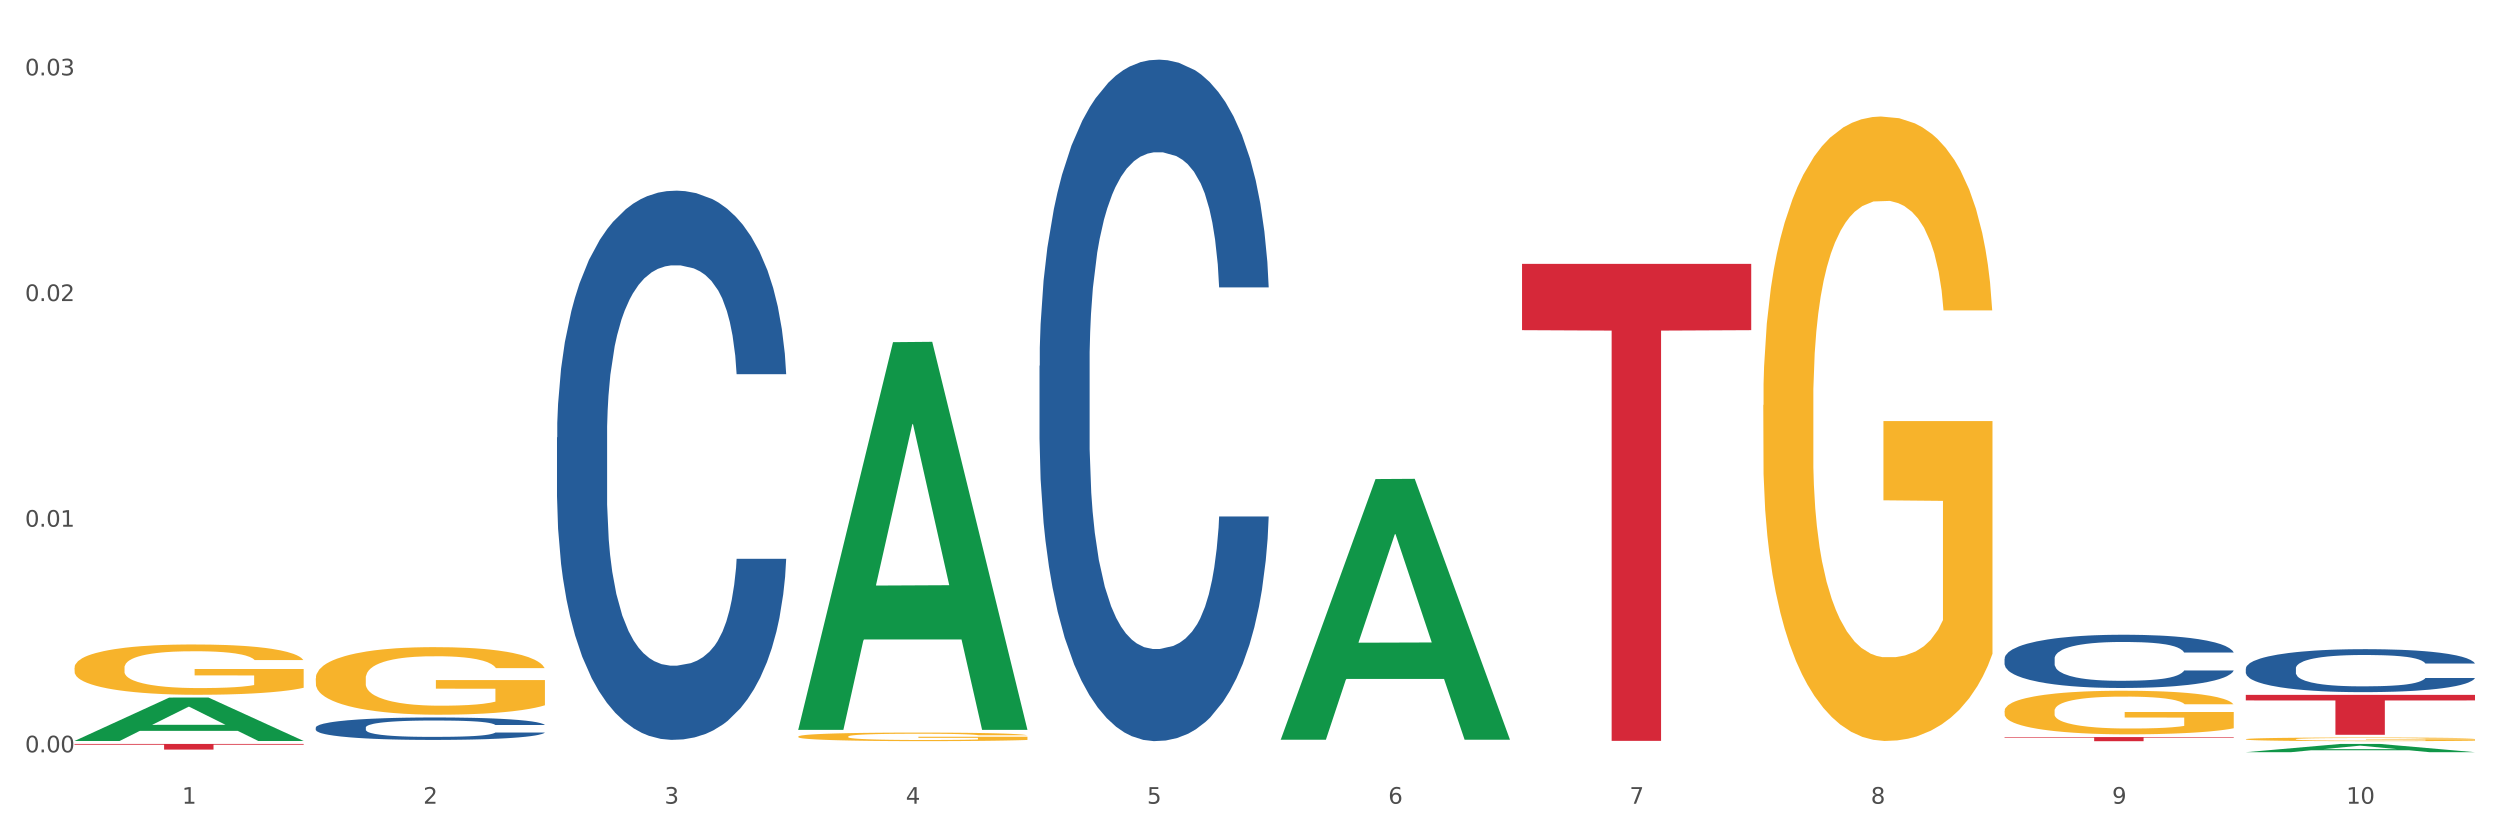
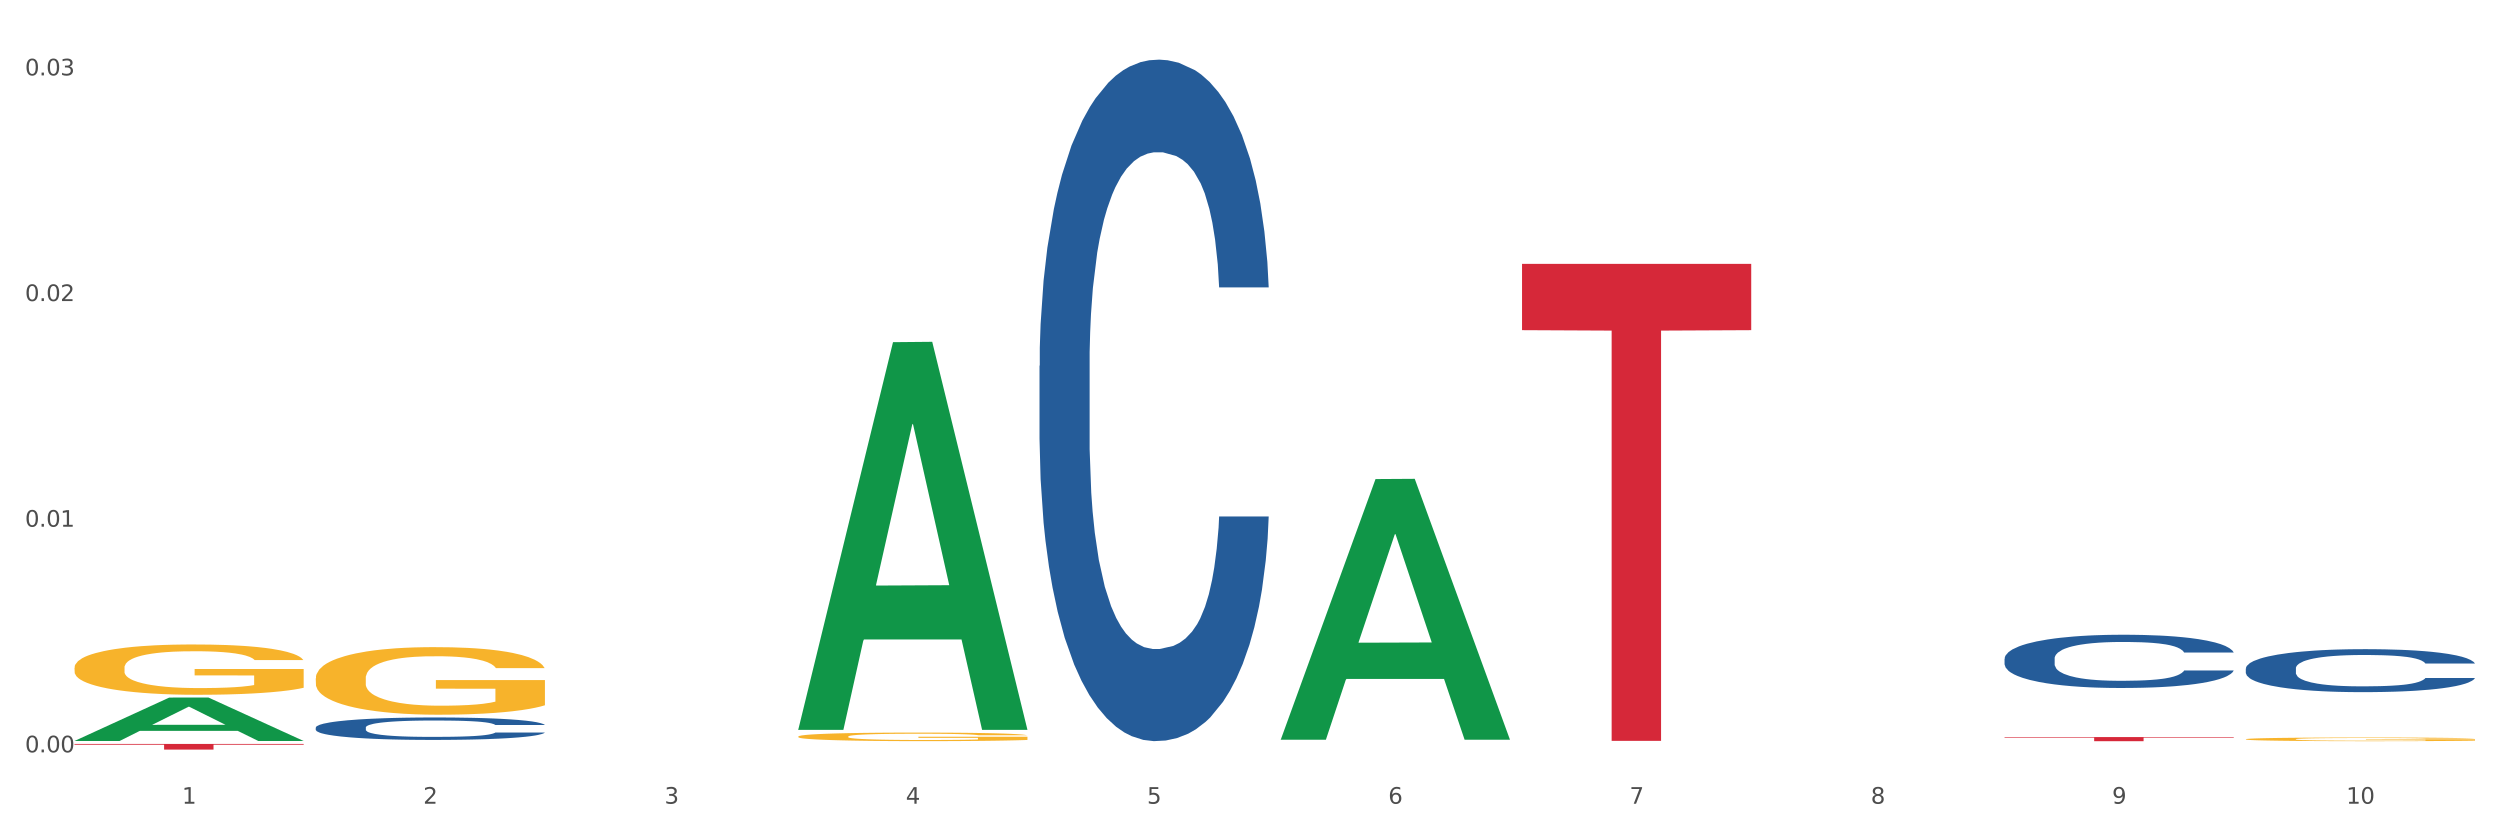
<svg xmlns="http://www.w3.org/2000/svg" xmlns:xlink="http://www.w3.org/1999/xlink" width="1080pt" height="360pt" viewBox="0 0 1080 360" version="1.1">
  <rect x="0" y="0" width="1080" height="360" fill="#333333" stroke="none" />
  <defs>
    <style type="text/css">*{stroke-linejoin: round; stroke-linecap: butt}</style>
  </defs>
  <g id="figure_1">
    <g id="patch_1">
      <path d="M 0 360  L 1080 360  L 1080 0  L 0 0  z " style="fill: #ffffff; stroke: #ffffff; stroke-linejoin: miter" />
    </g>
    <g id="axes_1">
      <g id="matplotlib.axis_1">
        <g id="xtick_1">
          <g id="text_1">
            <g style="fill: #4d4d4d" transform="translate(78.627 347.204) scale(0.096 -0.096)">
              <defs>
                <path id="DejaVuSans-31" d="M 794 531  L 1825 531  L 1825 4091  L 703 3866  L 703 4441  L 1819 4666  L 2450 4666  L 2450 531  L 3481 531  L 3481 0  L 794 0  L 794 531  z " transform="scale(0.016)" />
              </defs>
              <use xlink:href="#DejaVuSans-31" />
            </g>
          </g>
        </g>
        <g id="xtick_2">
          <g id="text_2">
            <g style="fill: #4d4d4d" transform="translate(182.851 347.204) scale(0.096 -0.096)">
              <defs>
                <path id="DejaVuSans-32" d="M 1228 531  L 3431 531  L 3431 0  L 469 0  L 469 531  Q 828 903 1448 1529  Q 2069 2156 2228 2338  Q 2531 2678 2651 2914  Q 2772 3150 2772 3378  Q 2772 3750 2511 3984  Q 2250 4219 1831 4219  Q 1534 4219 1204 4116  Q 875 4013 500 3803  L 500 4441  Q 881 4594 1212 4672  Q 1544 4750 1819 4750  Q 2544 4750 2975 4387  Q 3406 4025 3406 3419  Q 3406 3131 3298 2873  Q 3191 2616 2906 2266  Q 2828 2175 2409 1742  Q 1991 1309 1228 531  z " transform="scale(0.016)" />
              </defs>
              <use xlink:href="#DejaVuSans-32" />
            </g>
          </g>
        </g>
        <g id="xtick_3">
          <g id="text_3">
            <g style="fill: #4d4d4d" transform="translate(287.074 347.204) scale(0.096 -0.096)">
              <defs>
                <path id="DejaVuSans-33" d="M 2597 2516  Q 3050 2419 3304 2112  Q 3559 1806 3559 1356  Q 3559 666 3084 287  Q 2609 -91 1734 -91  Q 1441 -91 1130 -33  Q 819 25 488 141  L 488 750  Q 750 597 1062 519  Q 1375 441 1716 441  Q 2309 441 2620 675  Q 2931 909 2931 1356  Q 2931 1769 2642 2001  Q 2353 2234 1838 2234  L 1294 2234  L 1294 2753  L 1863 2753  Q 2328 2753 2575 2939  Q 2822 3125 2822 3475  Q 2822 3834 2567 4026  Q 2313 4219 1838 4219  Q 1578 4219 1281 4162  Q 984 4106 628 3988  L 628 4550  Q 988 4650 1302 4700  Q 1616 4750 1894 4750  Q 2613 4750 3031 4423  Q 3450 4097 3450 3541  Q 3450 3153 3228 2886  Q 3006 2619 2597 2516  z " transform="scale(0.016)" />
              </defs>
              <use xlink:href="#DejaVuSans-33" />
            </g>
          </g>
        </g>
        <g id="xtick_4">
          <g id="text_4">
            <g style="fill: #4d4d4d" transform="translate(391.298 347.204) scale(0.096 -0.096)">
              <defs>
                <path id="DejaVuSans-34" d="M 2419 4116  L 825 1625  L 2419 1625  L 2419 4116  z M 2253 4666  L 3047 4666  L 3047 1625  L 3713 1625  L 3713 1100  L 3047 1100  L 3047 0  L 2419 0  L 2419 1100  L 313 1100  L 313 1709  L 2253 4666  z " transform="scale(0.016)" />
              </defs>
              <use xlink:href="#DejaVuSans-34" />
            </g>
          </g>
        </g>
        <g id="xtick_5">
          <g id="text_5">
            <g style="fill: #4d4d4d" transform="translate(495.522 347.204) scale(0.096 -0.096)">
              <defs>
                <path id="DejaVuSans-35" d="M 691 4666  L 3169 4666  L 3169 4134  L 1269 4134  L 1269 2991  Q 1406 3038 1543 3061  Q 1681 3084 1819 3084  Q 2600 3084 3056 2656  Q 3513 2228 3513 1497  Q 3513 744 3044 326  Q 2575 -91 1722 -91  Q 1428 -91 1123 -41  Q 819 9 494 109  L 494 744  Q 775 591 1075 516  Q 1375 441 1709 441  Q 2250 441 2565 725  Q 2881 1009 2881 1497  Q 2881 1984 2565 2268  Q 2250 2553 1709 2553  Q 1456 2553 1204 2497  Q 953 2441 691 2322  L 691 4666  z " transform="scale(0.016)" />
              </defs>
              <use xlink:href="#DejaVuSans-35" />
            </g>
          </g>
        </g>
        <g id="xtick_6">
          <g id="text_6">
            <g style="fill: #4d4d4d" transform="translate(599.745 347.204) scale(0.096 -0.096)">
              <defs>
-                 <path id="DejaVuSans-36" d="M 2113 2584  Q 1688 2584 1439 2293  Q 1191 2003 1191 1497  Q 1191 994 1439 701  Q 1688 409 2113 409  Q 2538 409 2786 701  Q 3034 994 3034 1497  Q 3034 2003 2786 2293  Q 2538 2584 2113 2584  z M 3366 4563  L 3366 3988  Q 3128 4100 2886 4159  Q 2644 4219 2406 4219  Q 1781 4219 1451 3797  Q 1122 3375 1075 2522  Q 1259 2794 1537 2939  Q 1816 3084 2150 3084  Q 2853 3084 3261 2657  Q 3669 2231 3669 1497  Q 3669 778 3244 343  Q 2819 -91 2113 -91  Q 1303 -91 875 529  Q 447 1150 447 2328  Q 447 3434 972 4092  Q 1497 4750 2381 4750  Q 2619 4750 2861 4703  Q 3103 4656 3366 4563  z " transform="scale(0.016)" />
+                 <path id="DejaVuSans-36" d="M 2113 2584  Q 1688 2584 1439 2293  Q 1191 2003 1191 1497  Q 1191 994 1439 701  Q 1688 409 2113 409  Q 2538 409 2786 701  Q 3034 994 3034 1497  Q 3034 2003 2786 2293  Q 2538 2584 2113 2584  z M 3366 4563  L 3366 3988  Q 3128 4100 2886 4159  Q 2644 4219 2406 4219  Q 1781 4219 1451 3797  Q 1122 3375 1075 2522  Q 1259 2794 1537 2939  Q 1816 3084 2150 3084  Q 2853 3084 3261 2657  Q 3669 2231 3669 1497  Q 3669 778 3244 343  Q 2819 -91 2113 -91  Q 1303 -91 875 529  Q 447 1150 447 2328  Q 447 3434 972 4092  Q 1497 4750 2381 4750  Q 2619 4750 2861 4703  z " transform="scale(0.016)" />
              </defs>
              <use xlink:href="#DejaVuSans-36" />
            </g>
          </g>
        </g>
        <g id="xtick_7">
          <g id="text_7">
            <g style="fill: #4d4d4d" transform="translate(703.969 347.204) scale(0.096 -0.096)">
              <defs>
                <path id="DejaVuSans-37" d="M 525 4666  L 3525 4666  L 3525 4397  L 1831 0  L 1172 0  L 2766 4134  L 525 4134  L 525 4666  z " transform="scale(0.016)" />
              </defs>
              <use xlink:href="#DejaVuSans-37" />
            </g>
          </g>
        </g>
        <g id="xtick_8">
          <g id="text_8">
            <g style="fill: #4d4d4d" transform="translate(808.193 347.204) scale(0.096 -0.096)">
              <defs>
                <path id="DejaVuSans-38" d="M 2034 2216  Q 1584 2216 1326 1975  Q 1069 1734 1069 1313  Q 1069 891 1326 650  Q 1584 409 2034 409  Q 2484 409 2743 651  Q 3003 894 3003 1313  Q 3003 1734 2745 1975  Q 2488 2216 2034 2216  z M 1403 2484  Q 997 2584 770 2862  Q 544 3141 544 3541  Q 544 4100 942 4425  Q 1341 4750 2034 4750  Q 2731 4750 3128 4425  Q 3525 4100 3525 3541  Q 3525 3141 3298 2862  Q 3072 2584 2669 2484  Q 3125 2378 3379 2068  Q 3634 1759 3634 1313  Q 3634 634 3220 271  Q 2806 -91 2034 -91  Q 1263 -91 848 271  Q 434 634 434 1313  Q 434 1759 690 2068  Q 947 2378 1403 2484  z M 1172 3481  Q 1172 3119 1398 2916  Q 1625 2713 2034 2713  Q 2441 2713 2670 2916  Q 2900 3119 2900 3481  Q 2900 3844 2670 4047  Q 2441 4250 2034 4250  Q 1625 4250 1398 4047  Q 1172 3844 1172 3481  z " transform="scale(0.016)" />
              </defs>
              <use xlink:href="#DejaVuSans-38" />
            </g>
          </g>
        </g>
        <g id="xtick_9">
          <g id="text_9">
            <g style="fill: #4d4d4d" transform="translate(912.416 347.204) scale(0.096 -0.096)">
              <defs>
                <path id="DejaVuSans-39" d="M 703 97  L 703 672  Q 941 559 1184 500  Q 1428 441 1663 441  Q 2288 441 2617 861  Q 2947 1281 2994 2138  Q 2813 1869 2534 1725  Q 2256 1581 1919 1581  Q 1219 1581 811 2004  Q 403 2428 403 3163  Q 403 3881 828 4315  Q 1253 4750 1959 4750  Q 2769 4750 3195 4129  Q 3622 3509 3622 2328  Q 3622 1225 3098 567  Q 2575 -91 1691 -91  Q 1453 -91 1209 -44  Q 966 3 703 97  z M 1959 2075  Q 2384 2075 2632 2365  Q 2881 2656 2881 3163  Q 2881 3666 2632 3958  Q 2384 4250 1959 4250  Q 1534 4250 1286 3958  Q 1038 3666 1038 3163  Q 1038 2656 1286 2365  Q 1534 2075 1959 2075  z " transform="scale(0.016)" />
              </defs>
              <use xlink:href="#DejaVuSans-39" />
            </g>
          </g>
        </g>
        <g id="xtick_10">
          <g id="text_10">
            <g style="fill: #4d4d4d" transform="translate(1013.586 347.204) scale(0.096 -0.096)">
              <defs>
                <path id="DejaVuSans-30" d="M 2034 4250  Q 1547 4250 1301 3770  Q 1056 3291 1056 2328  Q 1056 1369 1301 889  Q 1547 409 2034 409  Q 2525 409 2770 889  Q 3016 1369 3016 2328  Q 3016 3291 2770 3770  Q 2525 4250 2034 4250  z M 2034 4750  Q 2819 4750 3233 4129  Q 3647 3509 3647 2328  Q 3647 1150 3233 529  Q 2819 -91 2034 -91  Q 1250 -91 836 529  Q 422 1150 422 2328  Q 422 3509 836 4129  Q 1250 4750 2034 4750  z " transform="scale(0.016)" />
              </defs>
              <use xlink:href="#DejaVuSans-31" />
              <use xlink:href="#DejaVuSans-30" transform="translate(63.623 0)" />
            </g>
          </g>
        </g>
        <g id="xtick_11" />
        <g id="xtick_12" />
        <g id="xtick_13" />
        <g id="xtick_14" />
        <g id="xtick_15" />
        <g id="xtick_16" />
        <g id="xtick_17" />
        <g id="xtick_18" />
        <g id="xtick_19" />
      </g>
      <g id="matplotlib.axis_2">
        <g id="ytick_1">
          <g id="text_11">
            <g style="fill: #4d4d4d" transform="translate(10.8 325.017) scale(0.096 -0.096)">
              <defs>
                <path id="DejaVuSans-2e" d="M 684 794  L 1344 794  L 1344 0  L 684 0  L 684 794  z " transform="scale(0.016)" />
              </defs>
              <use xlink:href="#DejaVuSans-30" />
              <use xlink:href="#DejaVuSans-2e" transform="translate(63.623 0)" />
              <use xlink:href="#DejaVuSans-30" transform="translate(95.41 0)" />
              <use xlink:href="#DejaVuSans-30" transform="translate(159.033 0)" />
            </g>
          </g>
        </g>
        <g id="ytick_2">
          <g id="text_12">
            <g style="fill: #4d4d4d" transform="translate(10.8 227.536) scale(0.096 -0.096)">
              <use xlink:href="#DejaVuSans-30" />
              <use xlink:href="#DejaVuSans-2e" transform="translate(63.623 0)" />
              <use xlink:href="#DejaVuSans-30" transform="translate(95.41 0)" />
              <use xlink:href="#DejaVuSans-31" transform="translate(159.033 0)" />
            </g>
          </g>
        </g>
        <g id="ytick_3">
          <g id="text_13">
            <g style="fill: #4d4d4d" transform="translate(10.8 130.056) scale(0.096 -0.096)">
              <use xlink:href="#DejaVuSans-30" />
              <use xlink:href="#DejaVuSans-2e" transform="translate(63.623 0)" />
              <use xlink:href="#DejaVuSans-30" transform="translate(95.41 0)" />
              <use xlink:href="#DejaVuSans-32" transform="translate(159.033 0)" />
            </g>
          </g>
        </g>
        <g id="ytick_4">
          <g id="text_14">
            <g style="fill: #4d4d4d" transform="translate(10.8 32.575) scale(0.096 -0.096)">
              <use xlink:href="#DejaVuSans-30" />
              <use xlink:href="#DejaVuSans-2e" transform="translate(63.623 0)" />
              <use xlink:href="#DejaVuSans-30" transform="translate(95.41 0)" />
              <use xlink:href="#DejaVuSans-33" transform="translate(159.033 0)" />
            </g>
          </g>
        </g>
        <g id="ytick_5" />
        <g id="ytick_6" />
        <g id="ytick_7" />
      </g>
      <g id="PolyCollection_1">
        <path d="M 32.175 320.075  L 32.277 320.058  L 73.107 301.351  L 90.051 301.334  L 131.187 320.111  L 111.589 320.111  L 102.709 315.738  L 60.552 315.738  L 60.246 315.809  L 51.671 320.111  L 32.175 320.111  L 32.175 320.075  L 65.86 313.129  L 97.401 313.111  L 81.783 305.336  L 81.579 305.301  L 81.375 305.354  L 65.758 313.111  L 65.86 313.129  L 32.175 320.075  z " clip-path="url(#p2169d818e4)" style="fill: #109648" />
        <path d="M 865.964 318.422  L 964.976 318.422  L 964.976 318.667  L 926.028 318.669  L 926.028 320.188  L 904.677 320.188  L 904.677 318.669  L 865.964 318.667  L 865.964 318.423  L 865.964 318.422  z " clip-path="url(#p2169d818e4)" style="fill: #d62839" />
        <path d="M 657.517 113.99  L 756.529 113.99  L 756.529 142.628  L 717.581 142.821  L 717.581 320.066  L 696.23 320.066  L 696.23 142.821  L 657.517 142.628  L 657.517 114.183  L 657.517 113.99  z " clip-path="url(#p2169d818e4)" style="fill: #d62839" />
        <path d="M 32.175 321.37  L 131.187 321.37  L 131.187 321.713  L 92.239 321.715  L 92.239 323.835  L 70.888 323.835  L 70.888 321.715  L 32.175 321.713  L 32.175 321.372  L 32.175 321.37  z " clip-path="url(#p2169d818e4)" style="fill: #d62839" />
        <path d="M 970.188 319.337  L 970.304 319.335  L 970.304 319.283  L 970.538 319.239  L 971.707 319.13  L 973.461 319.041  L 974.747 318.993  L 976.032 318.954  L 977.552 318.915  L 979.422 318.875  L 982.813 318.815  L 984.917 318.785  L 987.488 318.753  L 992.164 318.707  L 995.554 318.681  L 999.061 318.659  L 1004.789 318.633  L 1008.53 318.622  L 1012.505 318.613  L 1017.297 318.607  L 1020.921 318.606  L 1028.87 318.61  L 1035.65 318.623  L 1038.923 318.633  L 1043.132 318.651  L 1045.353 318.662  L 1048.977 318.685  L 1052.717 318.716  L 1055.289 318.742  L 1059.147 318.791  L 1062.069 318.84  L 1064.758 318.901  L 1066.161 318.943  L 1067.213 318.982  L 1068.148 319.026  L 1069.083 319.097  L 1048.041 319.097  L 1047.223 319.047  L 1045.937 318.999  L 1044.067 318.953  L 1042.43 318.924  L 1039.625 318.888  L 1037.053 318.865  L 1034.364 318.847  L 1031.091 318.833  L 1028.52 318.826  L 1024.896 318.82  L 1017.765 318.821  L 1012.972 318.833  L 1009.699 318.847  L 1007.595 318.86  L 1005.724 318.875  L 1003.62 318.895  L 1001.165 318.925  L 999.412 318.953  L 997.659 318.987  L 996.256 319.022  L 994.97 319.062  L 993.918 319.106  L 993.1 319.151  L 992.398 319.205  L 991.814 319.296  L 991.814 319.494  L 992.047 319.539  L 992.632 319.598  L 993.333 319.643  L 994.502 319.697  L 995.554 319.733  L 997.542 319.785  L 999.763 319.828  L 1001.516 319.855  L 1003.27 319.879  L 1006.309 319.91  L 1009.699 319.936  L 1012.621 319.952  L 1016.596 319.967  L 1019.285 319.972  L 1021.623 319.975  L 1027.351 319.975  L 1031.442 319.971  L 1036.001 319.961  L 1039.508 319.948  L 1042.43 319.932  L 1045.704 319.906  L 1047.808 319.881  L 1047.808 319.58  L 1022.09 319.578  L 1022.09 319.377  L 1069.2 319.377  L 1069.2 319.967  L 1067.213 319.997  L 1064.992 320.024  L 1062.654 320.049  L 1059.147 320.079  L 1054.938 320.108  L 1051.198 320.128  L 1047.223 320.146  L 1042.547 320.162  L 1036.469 320.176  L 1032.728 320.182  L 1028.052 320.186  L 1022.558 320.188  L 1017.765 320.185  L 1013.089 320.178  L 1008.179 320.165  L 1003.387 320.146  L 999.763 320.127  L 996.139 320.104  L 992.281 320.074  L 989.242 320.045  L 986.904 320.019  L 984.332 319.985  L 981.527 319.942  L 979.422 319.903  L 977.552 319.863  L 975.565 319.811  L 974.162 319.766  L 972.759 319.71  L 971.941 319.668  L 971.006 319.603  L 970.304 319.512  L 970.188 319.337  z " clip-path="url(#p2169d818e4)" style="fill: #f7b32b" />
-         <path d="M 865.964 307.103  L 866.081 307.086  L 866.081 306.466  L 866.315 305.933  L 867.484 304.642  L 869.237 303.575  L 870.523 303.007  L 871.809 302.543  L 873.329 302.078  L 875.199 301.596  L 878.589 300.891  L 880.693 300.529  L 883.265 300.151  L 887.941 299.6  L 891.331 299.29  L 894.838 299.032  L 900.566 298.722  L 904.306 298.585  L 908.281 298.481  L 913.074 298.413  L 916.698 298.395  L 924.647 298.447  L 931.427 298.602  L 934.7 298.722  L 938.908 298.929  L 941.129 299.067  L 944.753 299.342  L 948.494 299.703  L 951.066 300.013  L 954.923 300.598  L 957.846 301.183  L 960.534 301.906  L 961.937 302.405  L 962.989 302.87  L 963.924 303.403  L 964.859 304.246  L 943.818 304.246  L 943 303.644  L 941.714 303.076  L 939.843 302.526  L 938.207 302.181  L 935.401 301.751  L 932.829 301.476  L 930.141 301.269  L 926.868 301.097  L 924.296 301.011  L 920.672 300.942  L 913.541 300.96  L 908.749 301.097  L 905.475 301.269  L 903.371 301.424  L 901.501 301.596  L 899.397 301.837  L 896.942 302.199  L 895.188 302.526  L 893.435 302.939  L 892.032 303.352  L 890.746 303.833  L 889.694 304.35  L 888.876 304.883  L 888.175 305.537  L 887.59 306.621  L 887.59 308.979  L 887.824 309.512  L 888.408 310.218  L 889.11 310.751  L 890.279 311.388  L 891.331 311.818  L 893.318 312.438  L 895.539 312.954  L 897.293 313.281  L 899.046 313.557  L 902.085 313.935  L 905.475 314.245  L 908.398 314.434  L 912.372 314.606  L 915.061 314.675  L 917.399 314.71  L 923.127 314.71  L 927.218 314.658  L 931.777 314.537  L 935.284 314.383  L 938.207 314.193  L 941.48 313.883  L 943.584 313.591  L 943.584 309.994  L 917.867 309.977  L 917.867 307.585  L 964.976 307.585  L 964.976 314.606  L 962.989 314.968  L 960.768 315.295  L 958.43 315.587  L 954.923 315.949  L 950.715 316.293  L 946.974 316.534  L 943 316.74  L 938.324 316.929  L 932.245 317.102  L 928.504 317.17  L 923.828 317.222  L 918.334 317.239  L 913.541 317.205  L 908.865 317.119  L 903.956 316.964  L 899.163 316.74  L 895.539 316.516  L 891.915 316.241  L 888.058 315.88  L 885.018 315.536  L 882.68 315.226  L 880.109 314.83  L 877.303 314.314  L 875.199 313.849  L 873.329 313.367  L 871.341 312.748  L 869.938 312.214  L 868.536 311.543  L 867.717 311.044  L 866.782 310.27  L 866.081 309.185  L 865.964 307.103  z " clip-path="url(#p2169d818e4)" style="fill: #f7b32b" />
-         <path d="M 761.74 174.99  L 761.857 174.743  L 761.857 165.874  L 762.091 158.236  L 763.26 139.758  L 765.013 124.483  L 766.299 116.352  L 767.585 109.7  L 769.105 103.048  L 770.975 96.15  L 774.365 86.048  L 776.469 80.874  L 779.041 75.454  L 783.717 67.57  L 787.107 63.135  L 790.614 59.44  L 796.342 55.005  L 800.083 53.034  L 804.057 51.556  L 808.85 50.57  L 812.474 50.324  L 820.423 51.063  L 827.203 53.28  L 830.476 55.005  L 834.685 57.961  L 836.906 59.932  L 840.529 63.874  L 844.27 69.048  L 846.842 73.483  L 850.7 81.86  L 853.622 90.237  L 856.311 100.584  L 857.713 107.729  L 858.766 114.381  L 859.701 122.019  L 860.636 134.091  L 839.594 134.091  L 838.776 125.468  L 837.49 117.338  L 835.62 109.454  L 833.983 104.526  L 831.178 98.367  L 828.606 94.425  L 825.917 91.468  L 822.644 89.005  L 820.072 87.773  L 816.448 86.787  L 809.318 87.034  L 804.525 89.005  L 801.252 91.468  L 799.148 93.686  L 797.277 96.15  L 795.173 99.599  L 792.718 104.773  L 790.965 109.454  L 789.211 115.367  L 787.809 121.28  L 786.523 128.178  L 785.471 135.57  L 784.652 143.207  L 783.951 152.569  L 783.366 168.091  L 783.366 201.845  L 783.6 209.482  L 784.185 219.584  L 784.886 227.221  L 786.055 236.337  L 787.107 242.496  L 789.094 251.366  L 791.315 258.757  L 793.069 263.438  L 794.822 267.38  L 797.862 272.801  L 801.252 277.235  L 804.174 279.945  L 808.149 282.409  L 810.837 283.395  L 813.175 283.887  L 818.903 283.887  L 822.995 283.148  L 827.554 281.424  L 831.061 279.206  L 833.983 276.496  L 837.256 272.061  L 839.36 267.873  L 839.36 216.381  L 813.643 216.134  L 813.643 181.888  L 860.753 181.888  L 860.753 282.409  L 858.766 287.583  L 856.544 292.264  L 854.206 296.453  L 850.7 301.626  L 846.491 306.554  L 842.751 310.003  L 838.776 312.96  L 834.1 315.67  L 828.021 318.134  L 824.281 319.119  L 819.605 319.858  L 814.111 320.105  L 809.318 319.612  L 804.642 318.38  L 799.732 316.163  L 794.939 312.96  L 791.315 309.757  L 787.692 305.815  L 783.834 300.641  L 780.795 295.713  L 778.457 291.279  L 775.885 285.612  L 773.079 278.221  L 770.975 271.569  L 769.105 264.67  L 767.118 255.801  L 765.715 248.163  L 764.312 238.554  L 763.494 231.41  L 762.559 220.323  L 761.857 204.801  L 761.74 174.99  z " clip-path="url(#p2169d818e4)" style="fill: #f7b32b" />
-         <path d="M 970.188 300.191  L 1069.2 300.191  L 1069.2 302.586  L 1030.252 302.602  L 1030.252 317.423  L 1008.901 317.423  L 1008.901 302.602  L 970.188 302.586  L 970.188 300.208  L 970.188 300.191  z " clip-path="url(#p2169d818e4)" style="fill: #d62839" />
        <path d="M 136.399 293.056  L 136.516 293.029  L 136.516 292.069  L 136.749 291.243  L 137.918 289.243  L 139.672 287.589  L 140.958 286.709  L 142.244 285.989  L 143.763 285.269  L 145.634 284.523  L 149.024 283.429  L 151.128 282.869  L 153.699 282.283  L 158.375 281.429  L 161.765 280.949  L 165.272 280.55  L 171 280.07  L 174.741 279.856  L 178.716 279.696  L 183.508 279.59  L 187.132 279.563  L 195.081 279.643  L 201.861 279.883  L 205.135 280.07  L 209.343 280.39  L 211.564 280.603  L 215.188 281.029  L 218.928 281.589  L 221.5 282.069  L 225.358 282.976  L 228.28 283.883  L 230.969 285.003  L 232.372 285.776  L 233.424 286.496  L 234.359 287.323  L 235.294 288.629  L 214.253 288.629  L 213.434 287.696  L 212.148 286.816  L 210.278 285.963  L 208.641 285.429  L 205.836 284.763  L 203.264 284.336  L 200.576 284.016  L 197.302 283.749  L 194.731 283.616  L 191.107 283.509  L 183.976 283.536  L 179.183 283.749  L 175.91 284.016  L 173.806 284.256  L 171.936 284.523  L 169.831 284.896  L 167.377 285.456  L 165.623 285.963  L 163.87 286.603  L 162.467 287.243  L 161.181 287.989  L 160.129 288.789  L 159.311 289.616  L 158.609 290.629  L 158.025 292.309  L 158.025 295.962  L 158.259 296.789  L 158.843 297.882  L 159.544 298.709  L 160.713 299.696  L 161.765 300.362  L 163.753 301.322  L 165.974 302.122  L 167.727 302.629  L 169.481 303.056  L 172.52 303.642  L 175.91 304.122  L 178.833 304.416  L 182.807 304.682  L 185.496 304.789  L 187.834 304.842  L 193.562 304.842  L 197.653 304.762  L 202.212 304.575  L 205.719 304.336  L 208.641 304.042  L 211.915 303.562  L 214.019 303.109  L 214.019 297.536  L 188.301 297.509  L 188.301 293.802  L 235.411 293.802  L 235.411 304.682  L 233.424 305.242  L 231.203 305.749  L 228.865 306.202  L 225.358 306.762  L 221.15 307.295  L 217.409 307.669  L 213.434 307.989  L 208.758 308.282  L 202.68 308.549  L 198.939 308.655  L 194.263 308.735  L 188.769 308.762  L 183.976 308.709  L 179.3 308.575  L 174.39 308.335  L 169.598 307.989  L 165.974 307.642  L 162.35 307.215  L 158.492 306.655  L 155.453 306.122  L 153.115 305.642  L 150.543 305.029  L 147.738 304.229  L 145.634 303.509  L 143.763 302.762  L 141.776 301.802  L 140.373 300.976  L 138.97 299.936  L 138.152 299.162  L 137.217 297.962  L 136.516 296.282  L 136.399 293.056  z " clip-path="url(#p2169d818e4)" style="fill: #f7b32b" />
        <path d="M 32.175 288.457  L 32.292 288.437  L 32.292 287.722  L 32.526 287.107  L 33.695 285.618  L 35.448 284.387  L 36.734 283.732  L 38.02 283.196  L 39.54 282.659  L 41.41 282.104  L 44.8 281.29  L 46.904 280.873  L 49.476 280.436  L 54.152 279.8  L 57.542 279.443  L 61.049 279.145  L 66.777 278.788  L 70.517 278.629  L 74.492 278.51  L 79.285 278.431  L 82.909 278.411  L 90.858 278.47  L 97.638 278.649  L 100.911 278.788  L 105.119 279.026  L 107.34 279.185  L 110.964 279.503  L 114.705 279.92  L 117.277 280.277  L 121.134 280.952  L 124.057 281.627  L 126.745 282.461  L 128.148 283.037  L 129.2 283.573  L 130.135 284.188  L 131.071 285.161  L 110.029 285.161  L 109.211 284.466  L 107.925 283.811  L 106.054 283.176  L 104.418 282.779  L 101.612 282.282  L 99.041 281.965  L 96.352 281.726  L 93.079 281.528  L 90.507 281.429  L 86.883 281.349  L 79.752 281.369  L 74.96 281.528  L 71.686 281.726  L 69.582 281.905  L 67.712 282.104  L 65.608 282.382  L 63.153 282.798  L 61.399 283.176  L 59.646 283.652  L 58.243 284.129  L 56.957 284.685  L 55.905 285.28  L 55.087 285.896  L 54.386 286.65  L 53.801 287.901  L 53.801 290.621  L 54.035 291.237  L 54.619 292.051  L 55.321 292.666  L 56.49 293.401  L 57.542 293.897  L 59.529 294.612  L 61.75 295.207  L 63.504 295.585  L 65.257 295.902  L 68.296 296.339  L 71.686 296.697  L 74.609 296.915  L 78.583 297.114  L 81.272 297.193  L 83.61 297.233  L 89.338 297.233  L 93.429 297.173  L 97.988 297.034  L 101.495 296.855  L 104.418 296.637  L 107.691 296.28  L 109.795 295.942  L 109.795 291.793  L 84.078 291.773  L 84.078 289.013  L 131.187 289.013  L 131.187 297.114  L 129.2 297.53  L 126.979 297.908  L 124.641 298.245  L 121.134 298.662  L 116.926 299.059  L 113.185 299.337  L 109.211 299.575  L 104.535 299.794  L 98.456 299.992  L 94.715 300.072  L 90.039 300.131  L 84.545 300.151  L 79.752 300.112  L 75.076 300.012  L 70.167 299.834  L 65.374 299.575  L 61.75 299.317  L 58.126 299  L 54.269 298.583  L 51.229 298.186  L 48.891 297.828  L 46.32 297.372  L 43.514 296.776  L 41.41 296.24  L 39.54 295.684  L 37.552 294.969  L 36.15 294.354  L 34.747 293.579  L 33.928 293.004  L 32.993 292.11  L 32.292 290.859  L 32.175 288.457  z " clip-path="url(#p2169d818e4)" style="fill: #f7b32b" />
        <path d="M 136.399 314.303  L 136.516 314.294  L 136.516 314.046  L 136.867 313.709  L 138.154 313.089  L 139.793 312.62  L 142.602 312.071  L 144.123 311.84  L 146.113 311.583  L 150.209 311.167  L 154.89 310.813  L 158.167 310.618  L 160.625 310.494  L 166.126 310.272  L 169.286 310.175  L 172.563 310.095  L 175.372 310.042  L 180.053 309.98  L 183.798 309.953  L 188.129 309.944  L 191.757 309.953  L 196.555 309.989  L 203.577 310.095  L 206.269 310.157  L 209.897 310.263  L 213.642 310.405  L 216.685 310.547  L 220.196 310.751  L 223.824 311.016  L 227.336 311.353  L 229.793 311.663  L 231.783 311.991  L 233.538 312.389  L 234.826 312.823  L 235.411 313.187  L 213.993 313.187  L 213.408 312.859  L 212.238 312.505  L 211.068 312.265  L 209.78 312.071  L 207.791 311.849  L 206.035 311.707  L 203.109 311.539  L 200.417 311.433  L 198.194 311.371  L 195.502 311.318  L 189.767 311.264  L 185.671 311.264  L 183.096 311.282  L 179.936 311.326  L 177.244 311.388  L 174.084 311.495  L 171.626 311.61  L 169.169 311.76  L 167.764 311.867  L 165.658 312.062  L 164.253 312.221  L 162.381 312.496  L 161.327 312.691  L 159.455 313.196  L 158.635 313.568  L 158.284 313.824  L 158.05 314.108  L 158.05 315.49  L 158.752 316.11  L 159.338 316.376  L 160.274 316.677  L 162.029 317.067  L 164.604 317.448  L 167.296 317.722  L 169.52 317.89  L 171.626 318.015  L 173.733 318.112  L 176.308 318.201  L 178.415 318.254  L 181.575 318.307  L 185.32 318.333  L 188.246 318.333  L 194.214 318.289  L 196.906 318.245  L 199.481 318.183  L 202.29 318.085  L 204.514 317.979  L 205.801 317.899  L 207.908 317.731  L 209.546 317.554  L 210.951 317.35  L 211.887 317.173  L 212.94 316.907  L 213.759 316.606  L 213.993 316.447  L 235.411 316.447  L 234.943 316.765  L 234.124 317.076  L 232.485 317.492  L 231.198 317.731  L 229.208 318.023  L 227.102 318.271  L 224.176 318.546  L 221.484 318.75  L 218.675 318.927  L 215.632 319.086  L 210.131 319.308  L 208.142 319.37  L 203.928 319.476  L 200.651 319.538  L 195.853 319.6  L 190.937 319.636  L 185.788 319.644  L 181.223 319.627  L 176.191 319.574  L 173.031 319.52  L 169.52 319.441  L 165.424 319.317  L 161.561 319.166  L 157.933 318.989  L 154.539 318.785  L 151.379 318.555  L 147.283 318.174  L 144.24 317.802  L 142.016 317.456  L 140.495 317.164  L 138.973 316.792  L 138.154 316.535  L 136.867 315.915  L 136.399 315.339  L 136.399 314.303  z " clip-path="url(#p2169d818e4)" style="fill: #255c99" />
        <path d="M 344.846 318.186  L 344.963 318.182  L 344.963 318.061  L 345.197 317.956  L 346.366 317.702  L 348.119 317.493  L 349.405 317.381  L 350.691 317.29  L 352.21 317.199  L 354.081 317.104  L 357.471 316.966  L 359.575 316.895  L 362.147 316.82  L 366.823 316.712  L 370.213 316.651  L 373.72 316.601  L 379.448 316.54  L 383.188 316.513  L 387.163 316.493  L 391.956 316.479  L 395.579 316.476  L 403.529 316.486  L 410.309 316.516  L 413.582 316.54  L 417.79 316.58  L 420.011 316.608  L 423.635 316.662  L 427.376 316.733  L 429.947 316.793  L 433.805 316.908  L 436.728 317.023  L 439.416 317.165  L 440.819 317.263  L 441.871 317.354  L 442.806 317.459  L 443.741 317.625  L 422.7 317.625  L 421.882 317.506  L 420.596 317.395  L 418.725 317.287  L 417.089 317.219  L 414.283 317.135  L 411.711 317.081  L 409.023 317.04  L 405.75 317.006  L 403.178 316.989  L 399.554 316.976  L 392.423 316.979  L 387.63 317.006  L 384.357 317.04  L 382.253 317.07  L 380.383 317.104  L 378.279 317.152  L 375.824 317.223  L 374.07 317.287  L 372.317 317.368  L 370.914 317.449  L 369.628 317.544  L 368.576 317.645  L 367.758 317.75  L 367.056 317.878  L 366.472 318.091  L 366.472 318.554  L 366.706 318.659  L 367.29 318.797  L 367.992 318.902  L 369.161 319.027  L 370.213 319.111  L 372.2 319.233  L 374.421 319.334  L 376.174 319.399  L 377.928 319.453  L 380.967 319.527  L 384.357 319.588  L 387.28 319.625  L 391.254 319.659  L 393.943 319.672  L 396.281 319.679  L 402.009 319.679  L 406.1 319.669  L 410.659 319.645  L 414.166 319.615  L 417.089 319.578  L 420.362 319.517  L 422.466 319.46  L 422.466 318.753  L 396.748 318.75  L 396.748 318.28  L 443.858 318.28  L 443.858 319.659  L 441.871 319.73  L 439.65 319.794  L 437.312 319.851  L 433.805 319.922  L 429.597 319.99  L 425.856 320.037  L 421.882 320.078  L 417.206 320.115  L 411.127 320.149  L 407.386 320.162  L 402.71 320.173  L 397.216 320.176  L 392.423 320.169  L 387.747 320.152  L 382.838 320.122  L 378.045 320.078  L 374.421 320.034  L 370.797 319.98  L 366.94 319.909  L 363.9 319.841  L 361.562 319.781  L 358.99 319.703  L 356.185 319.601  L 354.081 319.51  L 352.21 319.416  L 350.223 319.294  L 348.82 319.189  L 347.418 319.057  L 346.599 318.959  L 345.664 318.807  L 344.963 318.594  L 344.846 318.186  z " clip-path="url(#p2169d818e4)" style="fill: #f7b32b" />
        <path d="M 449.069 158.044  L 449.187 157.775  L 449.187 150.247  L 449.538 140.03  L 450.825 121.209  L 452.464 106.959  L 455.272 90.289  L 456.794 83.298  L 458.783 75.501  L 462.88 62.864  L 467.561 52.109  L 470.838 46.194  L 473.296 42.43  L 478.797 35.708  L 481.957 32.75  L 485.234 30.33  L 488.042 28.717  L 492.724 26.835  L 496.469 26.028  L 500.799 25.759  L 504.427 26.028  L 509.226 27.104  L 516.248 30.33  L 518.94 32.212  L 522.568 35.439  L 526.313 39.741  L 529.356 44.043  L 532.867 50.227  L 536.495 58.293  L 540.006 68.51  L 542.464 77.92  L 544.454 87.869  L 546.209 99.968  L 547.497 113.143  L 548.082 124.166  L 526.664 124.166  L 526.079 114.218  L 524.909 103.463  L 523.738 96.204  L 522.451 90.289  L 520.461 83.567  L 518.706 79.265  L 515.78 74.156  L 513.088 70.93  L 510.864 69.048  L 508.173 67.435  L 502.438 65.821  L 498.342 65.821  L 495.767 66.359  L 492.607 67.703  L 489.915 69.585  L 486.755 72.812  L 484.297 76.307  L 481.84 80.878  L 480.435 84.105  L 478.328 90.02  L 476.924 94.859  L 475.051 103.194  L 473.998 109.11  L 472.126 124.435  L 471.306 135.728  L 470.955 143.525  L 470.721 152.129  L 470.721 194.073  L 471.423 212.894  L 472.009 220.96  L 472.945 230.102  L 474.7 241.932  L 477.275 253.493  L 479.967 261.828  L 482.191 266.937  L 484.297 270.701  L 486.404 273.659  L 488.979 276.347  L 491.085 277.961  L 494.245 279.574  L 497.991 280.38  L 500.916 280.38  L 506.885 279.036  L 509.577 277.692  L 512.152 275.81  L 514.961 272.852  L 517.184 269.626  L 518.472 267.206  L 520.578 262.097  L 522.217 256.72  L 523.621 250.536  L 524.558 245.158  L 525.611 237.092  L 526.43 227.951  L 526.664 223.111  L 548.082 223.111  L 547.614 232.79  L 546.795 242.201  L 545.156 254.838  L 543.869 262.097  L 541.879 270.97  L 539.772 278.498  L 536.846 286.833  L 534.155 293.017  L 531.346 298.395  L 528.303 303.234  L 522.802 309.956  L 520.813 311.838  L 516.599 315.065  L 513.322 316.947  L 508.524 318.829  L 503.608 319.904  L 498.459 320.173  L 493.894 319.636  L 488.862 318.022  L 485.702 316.409  L 482.191 313.989  L 478.094 310.225  L 474.232 305.654  L 470.604 300.277  L 467.21 294.093  L 464.05 287.102  L 459.954 275.541  L 456.911 264.248  L 454.687 253.762  L 453.166 244.889  L 451.644 233.597  L 450.825 225.8  L 449.538 206.979  L 449.069 189.502  L 449.069 158.044  z " clip-path="url(#p2169d818e4)" style="fill: #255c99" />
        <path d="M 865.964 284.543  L 866.081 284.522  L 866.081 283.934  L 866.432 283.135  L 867.719 281.665  L 869.358 280.551  L 872.167 279.248  L 873.688 278.702  L 875.678 278.093  L 879.774 277.105  L 884.456 276.265  L 887.733 275.802  L 890.19 275.508  L 895.691 274.983  L 898.851 274.752  L 902.128 274.563  L 904.937 274.437  L 909.618 274.29  L 913.364 274.227  L 917.694 274.206  L 921.322 274.227  L 926.12 274.311  L 933.143 274.563  L 935.834 274.71  L 939.463 274.962  L 943.208 275.298  L 946.251 275.634  L 949.762 276.118  L 953.39 276.748  L 956.901 277.546  L 959.359 278.282  L 961.348 279.059  L 963.104 280.005  L 964.391 281.034  L 964.976 281.896  L 943.559 281.896  L 942.974 281.118  L 941.803 280.278  L 940.633 279.711  L 939.346 279.248  L 937.356 278.723  L 935.6 278.387  L 932.674 277.988  L 929.983 277.735  L 927.759 277.588  L 925.067 277.462  L 919.332 277.336  L 915.236 277.336  L 912.661 277.378  L 909.501 277.483  L 906.81 277.63  L 903.65 277.883  L 901.192 278.156  L 898.734 278.513  L 897.33 278.765  L 895.223 279.227  L 893.819 279.605  L 891.946 280.257  L 890.893 280.719  L 889.02 281.917  L 888.201 282.799  L 887.85 283.409  L 887.616 284.081  L 887.616 287.359  L 888.318 288.829  L 888.903 289.46  L 889.839 290.174  L 891.595 291.099  L 894.17 292.002  L 896.861 292.654  L 899.085 293.053  L 901.192 293.347  L 903.298 293.578  L 905.873 293.788  L 907.98 293.914  L 911.14 294.04  L 914.885 294.103  L 917.811 294.103  L 923.78 293.998  L 926.472 293.893  L 929.046 293.746  L 931.855 293.515  L 934.079 293.263  L 935.366 293.074  L 937.473 292.675  L 939.111 292.254  L 940.516 291.771  L 941.452 291.351  L 942.505 290.72  L 943.325 290.006  L 943.559 289.628  L 964.976 289.628  L 964.508 290.384  L 963.689 291.12  L 962.05 292.107  L 960.763 292.675  L 958.773 293.368  L 956.667 293.956  L 953.741 294.608  L 951.049 295.091  L 948.24 295.511  L 945.197 295.889  L 939.697 296.415  L 937.707 296.562  L 933.494 296.814  L 930.217 296.961  L 925.418 297.108  L 920.503 297.192  L 915.353 297.213  L 910.789 297.171  L 905.756 297.045  L 902.596 296.919  L 899.085 296.73  L 894.989 296.436  L 891.127 296.078  L 887.499 295.658  L 884.105 295.175  L 880.945 294.629  L 876.848 293.725  L 873.805 292.843  L 871.582 292.023  L 870.06 291.33  L 868.539 290.447  L 867.719 289.838  L 866.432 288.367  L 865.964 287.001  L 865.964 284.543  z " clip-path="url(#p2169d818e4)" style="fill: #255c99" />
        <path d="M 970.188 288.78  L 970.305 288.763  L 970.305 288.288  L 970.656 287.644  L 971.943 286.456  L 973.582 285.557  L 976.39 284.506  L 977.912 284.065  L 979.902 283.573  L 983.998 282.776  L 988.679 282.097  L 991.956 281.724  L 994.414 281.486  L 999.915 281.062  L 1003.075 280.876  L 1006.352 280.723  L 1009.161 280.621  L 1013.842 280.503  L 1017.587 280.452  L 1021.917 280.435  L 1025.546 280.452  L 1030.344 280.52  L 1037.366 280.723  L 1040.058 280.842  L 1043.686 281.045  L 1047.431 281.317  L 1050.474 281.588  L 1053.985 281.978  L 1057.613 282.487  L 1061.125 283.132  L 1063.582 283.725  L 1065.572 284.353  L 1067.327 285.116  L 1068.615 285.948  L 1069.2 286.643  L 1047.782 286.643  L 1047.197 286.015  L 1046.027 285.337  L 1044.857 284.879  L 1043.569 284.506  L 1041.58 284.082  L 1039.824 283.81  L 1036.898 283.488  L 1034.206 283.284  L 1031.983 283.166  L 1029.291 283.064  L 1023.556 282.962  L 1019.46 282.962  L 1016.885 282.996  L 1013.725 283.081  L 1011.033 283.2  L 1007.873 283.403  L 1005.415 283.624  L 1002.958 283.912  L 1001.553 284.116  L 999.447 284.489  L 998.042 284.794  L 996.17 285.32  L 995.116 285.693  L 993.244 286.66  L 992.424 287.372  L 992.073 287.864  L 991.839 288.407  L 991.839 291.053  L 992.541 292.241  L 993.127 292.75  L 994.063 293.326  L 995.818 294.073  L 998.393 294.802  L 1001.085 295.328  L 1003.309 295.65  L 1005.415 295.888  L 1007.522 296.074  L 1010.097 296.244  L 1012.203 296.346  L 1015.363 296.448  L 1019.109 296.498  L 1022.035 296.498  L 1028.003 296.414  L 1030.695 296.329  L 1033.27 296.21  L 1036.079 296.024  L 1038.303 295.82  L 1039.59 295.667  L 1041.697 295.345  L 1043.335 295.006  L 1044.739 294.616  L 1045.676 294.276  L 1046.729 293.767  L 1047.548 293.191  L 1047.782 292.885  L 1069.2 292.885  L 1068.732 293.496  L 1067.913 294.09  L 1066.274 294.887  L 1064.987 295.345  L 1062.997 295.905  L 1060.89 296.38  L 1057.965 296.906  L 1055.273 297.296  L 1052.464 297.635  L 1049.421 297.94  L 1043.92 298.364  L 1041.931 298.483  L 1037.717 298.687  L 1034.44 298.805  L 1029.642 298.924  L 1024.726 298.992  L 1019.577 299.009  L 1015.012 298.975  L 1009.98 298.873  L 1006.82 298.771  L 1003.309 298.619  L 999.212 298.381  L 995.35 298.093  L 991.722 297.754  L 988.328 297.364  L 985.168 296.923  L 981.072 296.193  L 978.029 295.481  L 975.805 294.819  L 974.284 294.259  L 972.762 293.547  L 971.943 293.055  L 970.656 291.868  L 970.188 290.765  L 970.188 288.78  z " clip-path="url(#p2169d818e4)" style="fill: #255c99" />
        <path d="M 344.846 314.978  L 344.948 314.821  L 385.778 147.817  L 402.722 147.66  L 443.858 315.293  L 424.26 315.293  L 415.379 276.257  L 373.223 276.257  L 372.916 276.887  L 364.342 315.293  L 344.846 315.293  L 344.846 314.978  L 378.53 252.962  L 410.072 252.805  L 394.454 183.39  L 394.25 183.075  L 394.046 183.547  L 378.428 252.805  L 378.53 252.962  L 344.846 314.978  z " clip-path="url(#p2169d818e4)" style="fill: #109648" />
        <path d="M 553.293 319.342  L 553.395 319.236  L 594.225 206.957  L 611.169 206.851  L 652.306 319.554  L 632.707 319.554  L 623.827 293.309  L 581.67 293.309  L 581.364 293.733  L 572.789 319.554  L 553.293 319.554  L 553.293 319.342  L 586.978 277.647  L 618.519 277.542  L 602.901 230.873  L 602.697 230.662  L 602.493 230.979  L 586.876 277.542  L 586.978 277.647  L 553.293 319.342  z " clip-path="url(#p2169d818e4)" style="fill: #109648" />
-         <path d="M 970.188 324.943  L 970.29 324.939  L 1011.12 321.374  L 1028.064 321.37  L 1069.2 324.95  L 1049.602 324.95  L 1040.721 324.116  L 998.564 324.116  L 998.258 324.129  L 989.684 324.95  L 970.188 324.95  L 970.188 324.943  L 1003.872 323.619  L 1035.413 323.615  L 1019.796 322.133  L 1019.592 322.126  L 1019.388 322.136  L 1003.77 323.615  L 1003.872 323.619  L 970.188 324.943  z " clip-path="url(#p2169d818e4)" style="fill: #109648" />
-         <path d="M 240.622 188.971  L 240.739 188.754  L 240.739 182.687  L 241.09 174.453  L 242.378 159.284  L 244.016 147.8  L 246.825 134.365  L 248.347 128.731  L 250.336 122.447  L 254.432 112.262  L 259.114 103.595  L 262.391 98.827  L 264.849 95.794  L 270.349 90.376  L 273.509 87.993  L 276.786 86.042  L 279.595 84.742  L 284.277 83.226  L 288.022 82.575  L 292.352 82.359  L 295.98 82.575  L 300.779 83.442  L 307.801 86.042  L 310.493 87.559  L 314.121 90.16  L 317.866 93.627  L 320.909 97.094  L 324.42 102.078  L 328.048 108.578  L 331.559 116.813  L 334.017 124.397  L 336.007 132.414  L 337.762 142.166  L 339.049 152.784  L 339.635 161.668  L 318.217 161.668  L 317.632 153.65  L 316.462 144.983  L 315.291 139.132  L 314.004 134.365  L 312.014 128.947  L 310.259 125.48  L 307.333 121.363  L 304.641 118.763  L 302.417 117.246  L 299.725 115.946  L 293.991 114.646  L 289.894 114.646  L 287.32 115.079  L 284.16 116.163  L 281.468 117.679  L 278.308 120.28  L 275.85 123.097  L 273.392 126.781  L 271.988 129.381  L 269.881 134.148  L 268.477 138.048  L 266.604 144.766  L 265.551 149.533  L 263.678 161.885  L 262.859 170.986  L 262.508 177.27  L 262.274 184.204  L 262.274 218.008  L 262.976 233.176  L 263.561 239.677  L 264.498 247.044  L 266.253 256.579  L 268.828 265.897  L 271.52 272.614  L 273.743 276.731  L 275.85 279.765  L 277.957 282.148  L 280.532 284.315  L 282.638 285.615  L 285.798 286.916  L 289.543 287.566  L 292.469 287.566  L 298.438 286.482  L 301.13 285.399  L 303.705 283.882  L 306.513 281.498  L 308.737 278.898  L 310.025 276.948  L 312.131 272.831  L 313.77 268.497  L 315.174 263.513  L 316.11 259.179  L 317.164 252.678  L 317.983 245.311  L 318.217 241.41  L 339.635 241.41  L 339.167 249.211  L 338.347 256.795  L 336.709 266.98  L 335.421 272.831  L 333.432 279.981  L 331.325 286.049  L 328.399 292.766  L 325.707 297.75  L 322.899 302.084  L 319.856 305.984  L 314.355 311.402  L 312.365 312.919  L 308.152 315.519  L 304.875 317.036  L 300.077 318.553  L 295.161 319.419  L 290.011 319.636  L 285.447 319.203  L 280.414 317.902  L 277.254 316.602  L 273.743 314.652  L 269.647 311.618  L 265.785 307.935  L 262.157 303.601  L 258.763 298.617  L 255.603 292.983  L 251.507 283.665  L 248.464 274.564  L 246.24 266.113  L 244.718 258.962  L 243.197 249.861  L 242.378 243.577  L 241.09 228.409  L 240.622 214.324  L 240.622 188.971  z " clip-path="url(#p2169d818e4)" style="fill: #255c99" />
      </g>
    </g>
  </g>
  <defs>
    <clipPath id="p2169d818e4">
      <rect x="32.175" y="10.8" width="1037.025" height="329.109" />
    </clipPath>
  </defs>
</svg>